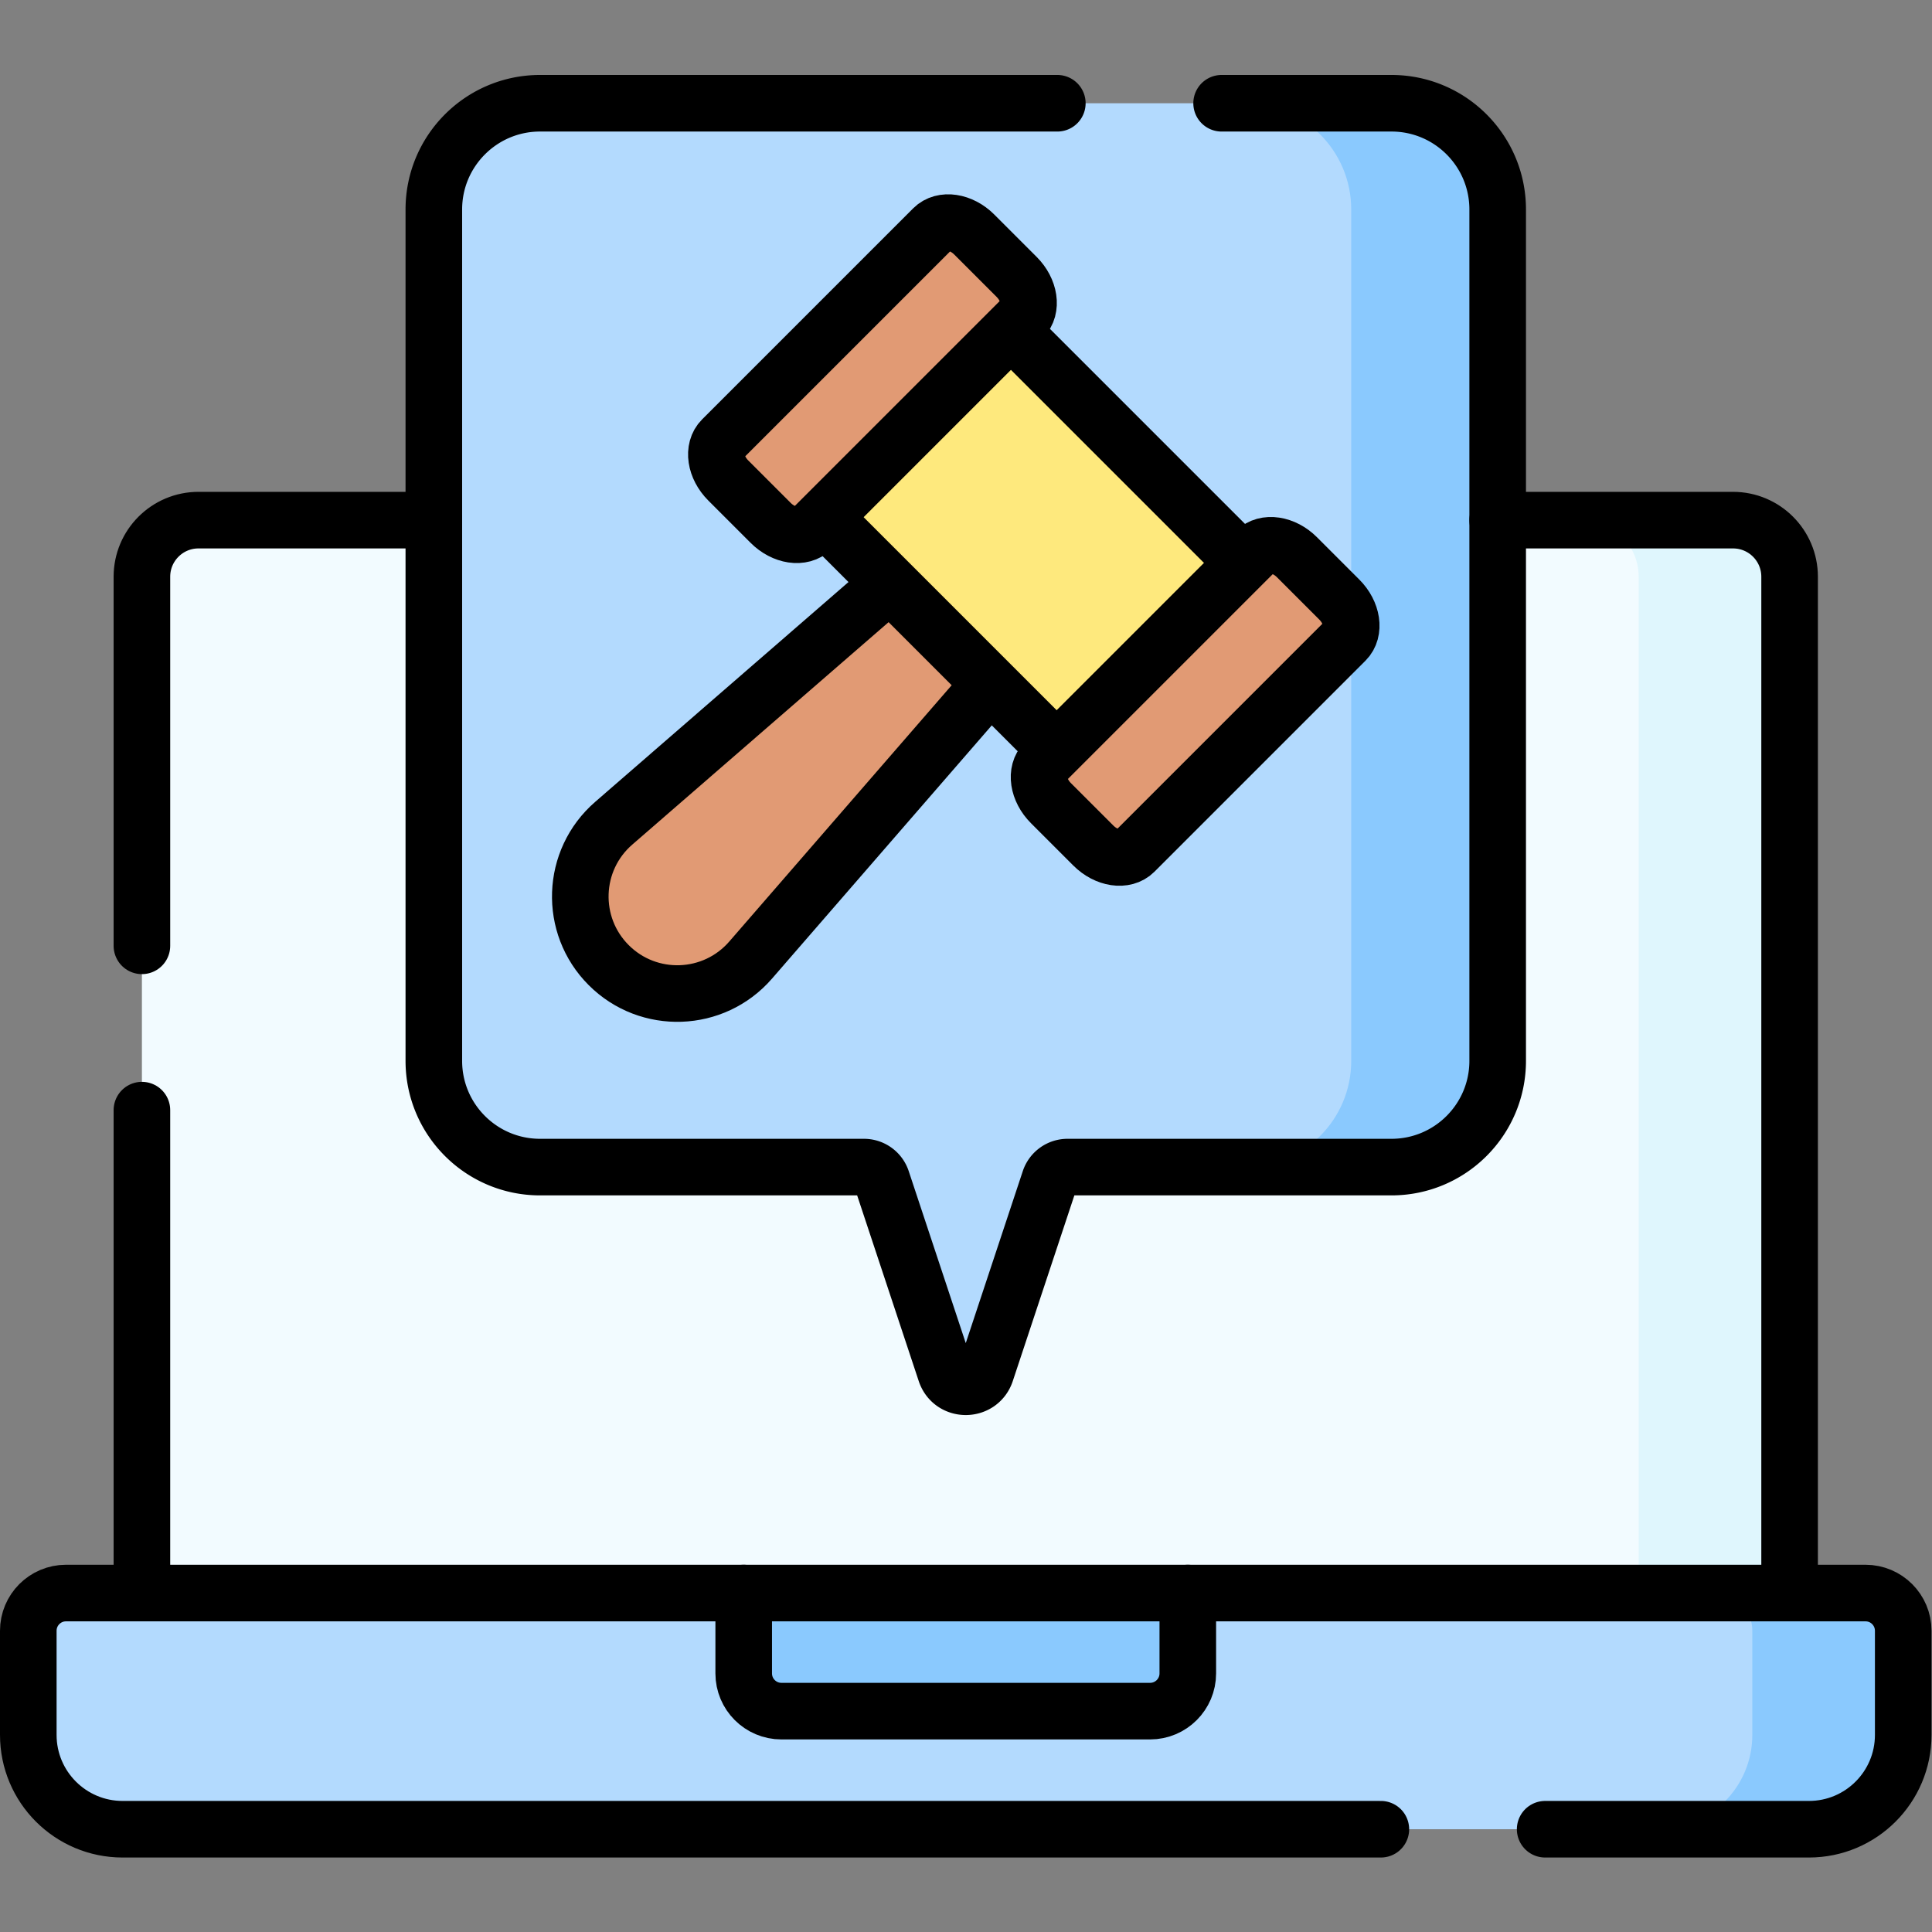
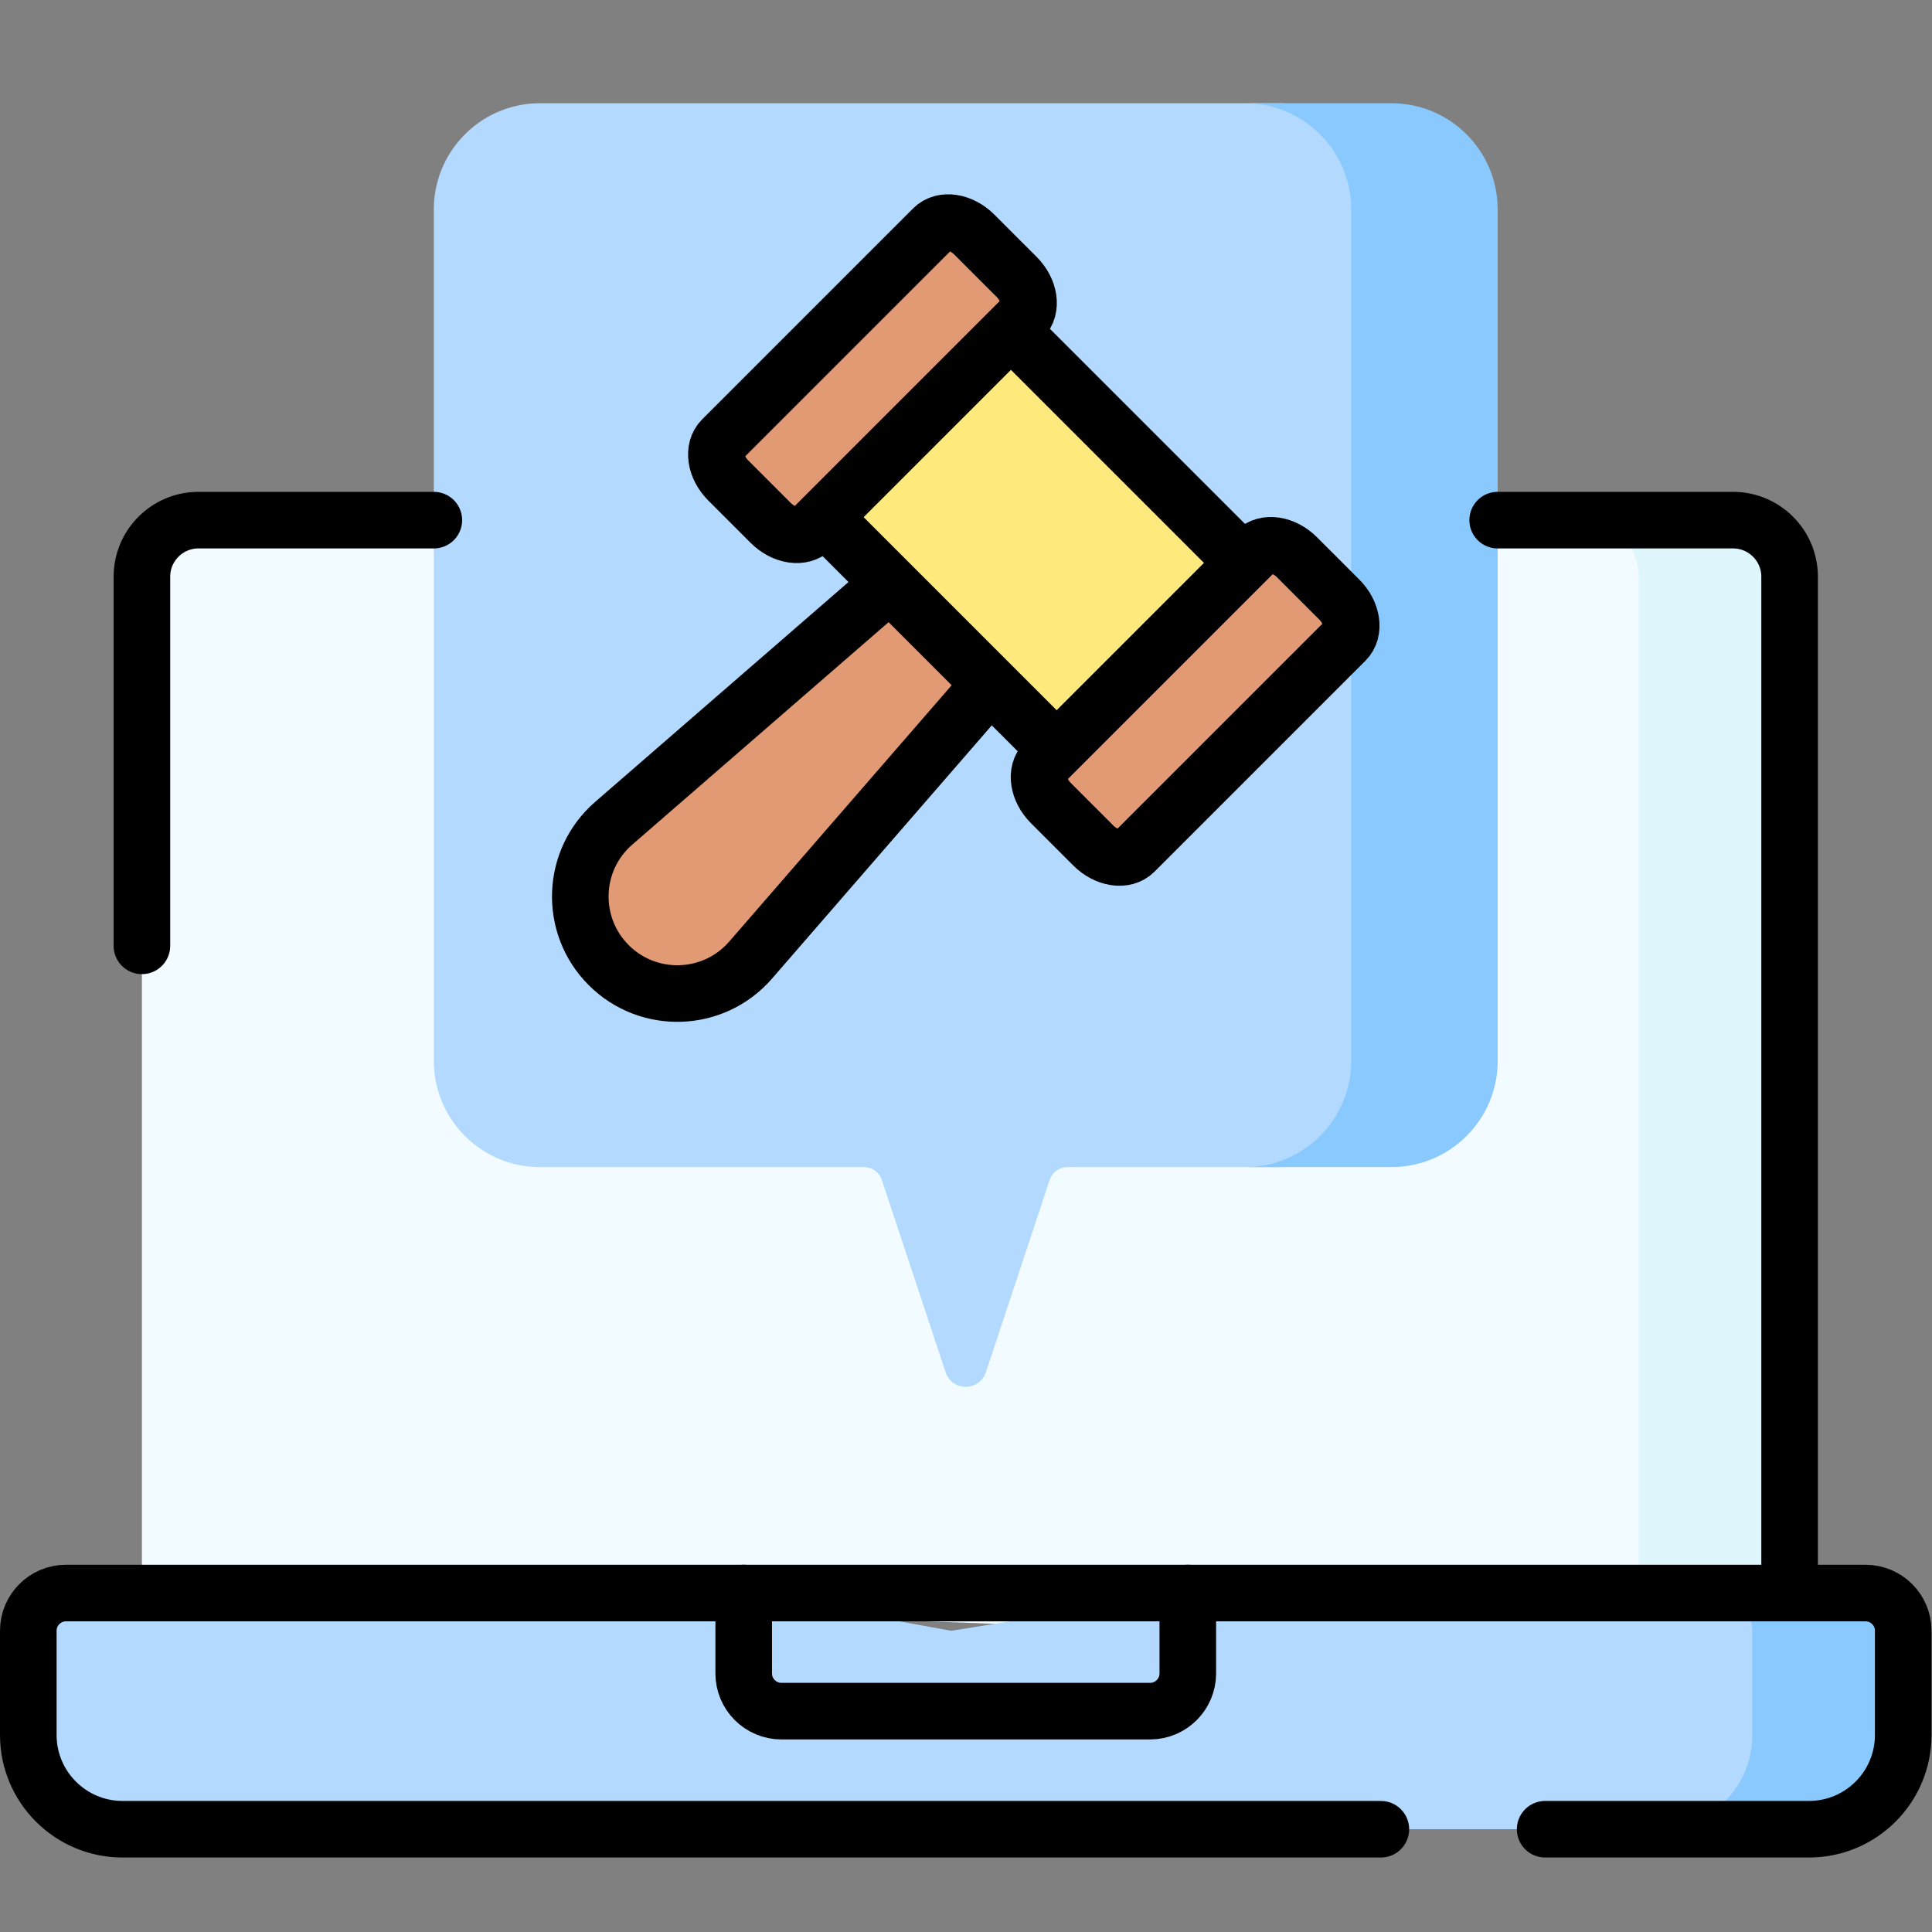
<svg xmlns="http://www.w3.org/2000/svg" version="1.1" width="512" height="512" x="0" y="0" viewBox="0 0 682.667 682.667" style="enable-background:new 0 0 512 512" xml:space="preserve">
  <rect x="0" y="0" width="682.667" height="682.667" fill="#808080" stroke="none" />
  <g>
    <defs>
      <clipPath id="a" clipPathUnits="userSpaceOnUse">
        <path d="M0 512h512V0H0Z" fill="#000000" opacity="1" data-original="#000000" />
      </clipPath>
    </defs>
    <g clip-path="url(#a)" transform="matrix(1.333 0 0 -1.333 0 682.667)">
      <path d="M0 0c-8.284 0-15-6.716-15-15v-269.404l277.242-10 129.524 10V-15c0 8.284-6.716 15-15 15z" style="fill-opacity:1;fill-rule:nonzero;stroke:none" transform="translate(52.617 374.253)" fill="#f2fbff" data-original="#f2fbff" />
      <path d="M0 0v-269.4h-40V0c0 8.29-6.71 15-15 15h40C-6.71 15 0 8.29 0 0" style="fill-opacity:1;fill-rule:nonzero;stroke:none" transform="translate(474.38 359.25)" fill="#dff6fd" data-original="#dff6fd" />
      <path d="M0 0c0-15.551-12.606-28.157-28.157-28.157h-55.859a5.001 5.001 0 0 1-4.746-3.426l-16.893-50.942c-1.706-5.145-8.984-5.145-10.69 0l-16.893 50.942a5.001 5.001 0 0 1-4.746 3.426h-85.859C-239.394-28.157-252-15.551-252 0v225.686c0 15.551 12.606 28.157 28.157 28.157h195.686C-12.606 253.843 0 241.237 0 225.686Z" style="fill-opacity:1;fill-rule:nonzero;stroke:none" transform="translate(367 230.916)" fill="#b3dafe" data-original="#b3dafe" />
      <path d="M0 0v-225.68c0-15.56-12.61-28.16-28.16-28.16h-38.82c15.55 0 28.16 12.6 28.16 28.16V0c0 15.55-12.61 28.16-28.16 28.16h38.82C-12.61 28.16 0 15.55 0 0" style="fill-opacity:1;fill-rule:nonzero;stroke:none" transform="translate(397 456.6)" fill="#8ac9fe" data-original="#8ac9fe" />
      <path d="M0 0c-10.55 10.55-9.939 27.834 1.329 37.612l80.989 70.282 25.576-25.576L37.612 1.329C27.834-9.939 10.55-10.55 0 0" style="fill-opacity:1;fill-rule:nonzero;stroke:none" transform="translate(161.354 256.295)" fill="#e19a74" data-original="#e19a74" />
      <path d="m0 0-65.464 65.464 49.655 49.654 65.463-65.464z" style="fill-opacity:1;fill-rule:nonzero;stroke:none" transform="translate(281.94 311.418)" fill="#fee97d" data-original="#fee97d" />
      <path d="m0 0-11.231 11.231c-3.461 3.461-4.192 8.341-1.632 10.9l55.934 55.934c2.559 2.559 7.439 1.828 10.899-1.632l11.231-11.232c3.461-3.46 4.191-8.34 1.632-10.899L10.899-1.632C8.34-4.191 3.46-3.461 0 0" style="fill-opacity:1;fill-rule:nonzero;stroke:none" transform="translate(289.818 287.992)" fill="#e19a74" data-original="#e19a74" />
      <path d="m0 0-11.231 11.231c-3.461 3.461-4.192 8.341-1.632 10.9l55.934 55.934c2.559 2.559 7.439 1.828 10.899-1.632l11.231-11.232c3.461-3.46 4.192-8.34 1.632-10.899L10.899-1.632C8.34-4.191 3.46-3.46 0 0" style="fill-opacity:1;fill-rule:nonzero;stroke:none" transform="translate(204.282 373.529)" fill="#e19a74" data-original="#e19a74" />
      <path d="M0 0c-5.523 0-10-4.477-10-10v-27.607c0-13.807 11.193-25 25-25h417c13.807 0 25 11.193 25 25V-10c0 5.523-4.477 10-10 10H297.359l-62.726-10-54.992 10Z" style="fill-opacity:1;fill-rule:nonzero;stroke:none" transform="translate(17.5 89.849)" fill="#b3dafe" data-original="#b3dafe" />
      <path d="M0 0h-40c5.523 0 10-4.477 10-10v-27.607c0-13.807-11.193-25-25-25h40c13.807 0 25 11.193 25 25V-10C10-4.477 5.523 0 0 0" style="fill-opacity:1;fill-rule:nonzero;stroke:none" transform="translate(494.5 89.849)" fill="#8ac9fe" data-original="#8ac9fe" />
-       <path d="M0 0v-21.304c0-5.522 4.477-10 10-10h97.718c5.523 0 10 4.478 10 10V0Z" style="fill-opacity:1;fill-rule:nonzero;stroke:none" transform="translate(197.14 89.849)" fill="#8ac9fe" data-original="#8ac9fe" />
-       <path d="m0 0-62.273-71.76c-9.778-11.268-27.062-11.879-37.612-1.329v0c-10.55 10.55-9.939 27.833 1.329 37.612l72.037 62.513" style="stroke-width:15;stroke-linecap:round;stroke-linejoin:round;stroke-miterlimit:10;stroke-dasharray:none;stroke-opacity:1" transform="translate(261.239 329.385)" fill="none" stroke="#000000" stroke-width="15" stroke-linecap="round" stroke-linejoin="round" stroke-miterlimit="10" stroke-dasharray="none" stroke-opacity="" data-original="#000000" />
+       <path d="m0 0-62.273-71.76c-9.778-11.268-27.062-11.879-37.612-1.329c-10.55 10.55-9.939 27.833 1.329 37.612l72.037 62.513" style="stroke-width:15;stroke-linecap:round;stroke-linejoin:round;stroke-miterlimit:10;stroke-dasharray:none;stroke-opacity:1" transform="translate(261.239 329.385)" fill="none" stroke="#000000" stroke-width="15" stroke-linecap="round" stroke-linejoin="round" stroke-miterlimit="10" stroke-dasharray="none" stroke-opacity="" data-original="#000000" />
      <path d="m0 0-59.608 59.608" style="stroke-width:15;stroke-linecap:round;stroke-linejoin:round;stroke-miterlimit:10;stroke-dasharray:none;stroke-opacity:1" transform="translate(278.712 314.645)" fill="none" stroke="#000000" stroke-width="15" stroke-linecap="round" stroke-linejoin="round" stroke-miterlimit="10" stroke-dasharray="none" stroke-opacity="" data-original="#000000" />
      <path d="m0 0 59.383-59.383" style="stroke-width:15;stroke-linecap:round;stroke-linejoin:round;stroke-miterlimit:10;stroke-dasharray:none;stroke-opacity:1" transform="translate(268.946 423.72)" fill="none" stroke="#000000" stroke-width="15" stroke-linecap="round" stroke-linejoin="round" stroke-miterlimit="10" stroke-dasharray="none" stroke-opacity="" data-original="#000000" />
      <path d="m0 0-11.231 11.231c-3.461 3.461-4.192 8.341-1.632 10.9l55.934 55.934c2.559 2.559 7.439 1.828 10.899-1.632l11.231-11.232c3.461-3.46 4.191-8.34 1.632-10.899L10.899-1.632C8.34-4.191 3.46-3.461 0 0Z" style="stroke-width:15;stroke-linecap:round;stroke-linejoin:round;stroke-miterlimit:10;stroke-dasharray:none;stroke-opacity:1" transform="translate(289.818 287.992)" fill="none" stroke="#000000" stroke-width="15" stroke-linecap="round" stroke-linejoin="round" stroke-miterlimit="10" stroke-dasharray="none" stroke-opacity="" data-original="#000000" />
      <path d="m0 0-11.231 11.231c-3.461 3.461-4.192 8.341-1.632 10.9l55.934 55.934c2.559 2.559 7.439 1.828 10.899-1.632l11.231-11.232c3.461-3.46 4.192-8.34 1.632-10.899L10.899-1.632C8.34-4.191 3.46-3.46 0 0Z" style="stroke-width:15;stroke-linecap:round;stroke-linejoin:round;stroke-miterlimit:10;stroke-dasharray:none;stroke-opacity:1" transform="translate(204.282 373.529)" fill="none" stroke="#000000" stroke-width="15" stroke-linecap="round" stroke-linejoin="round" stroke-miterlimit="10" stroke-dasharray="none" stroke-opacity="" data-original="#000000" />
-       <path d="M0 0h45.02c15.55 0 28.157-12.606 28.157-28.157v-225.686C73.177-269.394 60.57-282 45.02-282h-85.859a5 5 0 0 1-4.746-3.427l-16.893-50.941c-1.706-5.145-8.984-5.145-10.69 0l-16.894 50.941A4.999 4.999 0 0 1-94.807-282h-85.859c-15.551 0-28.157 12.606-28.157 28.157v225.686C-208.823-12.606-196.217 0-180.666 0h137.113" style="stroke-width:15;stroke-linecap:round;stroke-linejoin:round;stroke-miterlimit:10;stroke-dasharray:none;stroke-opacity:1" transform="translate(323.823 484.759)" fill="none" stroke="#000000" stroke-width="15" stroke-linecap="round" stroke-linejoin="round" stroke-miterlimit="10" stroke-dasharray="none" stroke-opacity="" data-original="#000000" />
      <path d="M0 0v267.404c0 8.285-6.716 15-15 15h-62.383" style="stroke-width:15;stroke-linecap:round;stroke-linejoin:round;stroke-miterlimit:10;stroke-dasharray:none;stroke-opacity:1" transform="translate(474.383 91.849)" fill="none" stroke="#000000" stroke-width="15" stroke-linecap="round" stroke-linejoin="round" stroke-miterlimit="10" stroke-dasharray="none" stroke-opacity="" data-original="#000000" />
-       <path d="M0 0v-126.009" style="stroke-width:15;stroke-linecap:round;stroke-linejoin:round;stroke-miterlimit:10;stroke-dasharray:none;stroke-opacity:1" transform="translate(37.617 217.858)" fill="none" stroke="#000000" stroke-width="15" stroke-linecap="round" stroke-linejoin="round" stroke-miterlimit="10" stroke-dasharray="none" stroke-opacity="" data-original="#000000" />
      <path d="M0 0h-62.383c-8.284 0-15-6.716-15-15v-97.843" style="stroke-width:15;stroke-linecap:round;stroke-linejoin:round;stroke-miterlimit:10;stroke-dasharray:none;stroke-opacity:1" transform="translate(115 374.253)" fill="none" stroke="#000000" stroke-width="15" stroke-linecap="round" stroke-linejoin="round" stroke-miterlimit="10" stroke-dasharray="none" stroke-opacity="" data-original="#000000" />
      <path d="M0 0h69.915c13.807 0 25 11.193 25 25v27.607c0 5.523-4.477 10-10 10h-477c-5.523 0-10-4.477-10-10V25c0-13.807 11.193-25 25-25h333.532" style="stroke-width:15;stroke-linecap:round;stroke-linejoin:round;stroke-miterlimit:10;stroke-dasharray:none;stroke-opacity:1" transform="translate(409.585 27.241)" fill="none" stroke="#000000" stroke-width="15" stroke-linecap="round" stroke-linejoin="round" stroke-miterlimit="10" stroke-dasharray="none" stroke-opacity="" data-original="#000000" />
      <path d="M0 0v-21.304c0-5.522 4.477-10 10-10h97.718c5.523 0 10 4.478 10 10V0" style="stroke-width:15;stroke-linecap:round;stroke-linejoin:round;stroke-miterlimit:10;stroke-dasharray:none;stroke-opacity:1" transform="translate(197.14 89.849)" fill="none" stroke="#000000" stroke-width="15" stroke-linecap="round" stroke-linejoin="round" stroke-miterlimit="10" stroke-dasharray="none" stroke-opacity="" data-original="#000000" />
    </g>
  </g>
</svg>